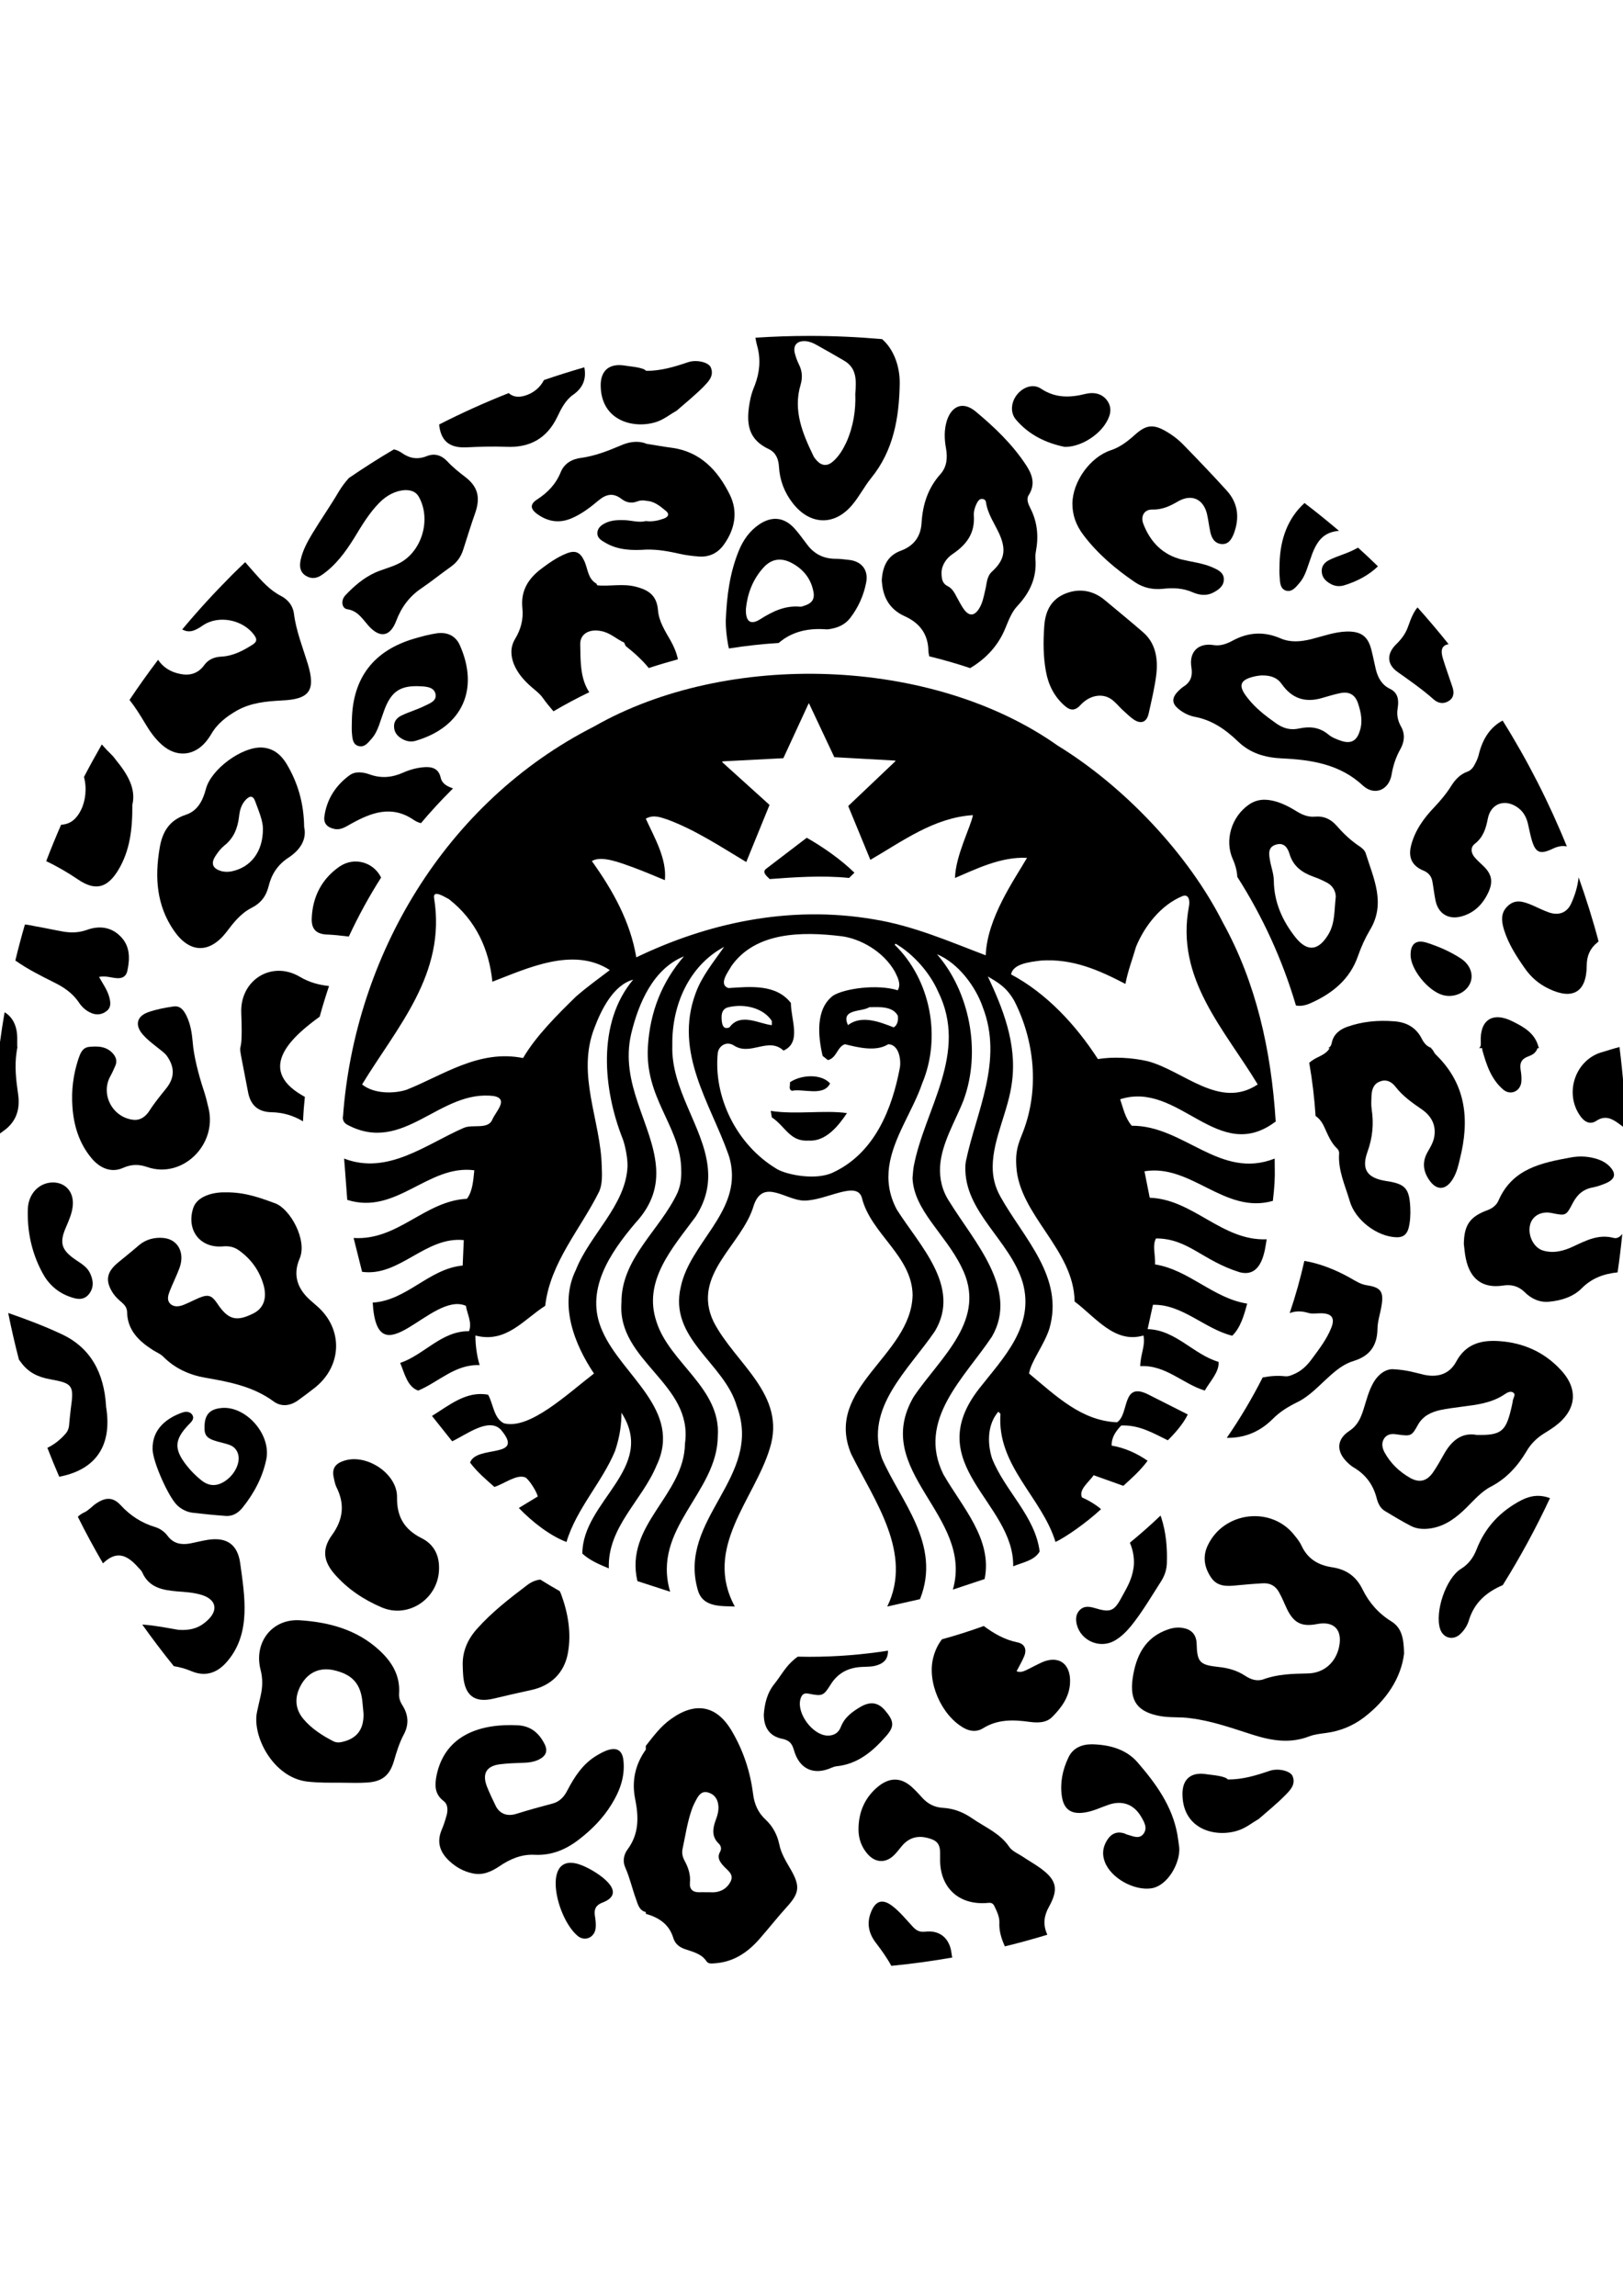
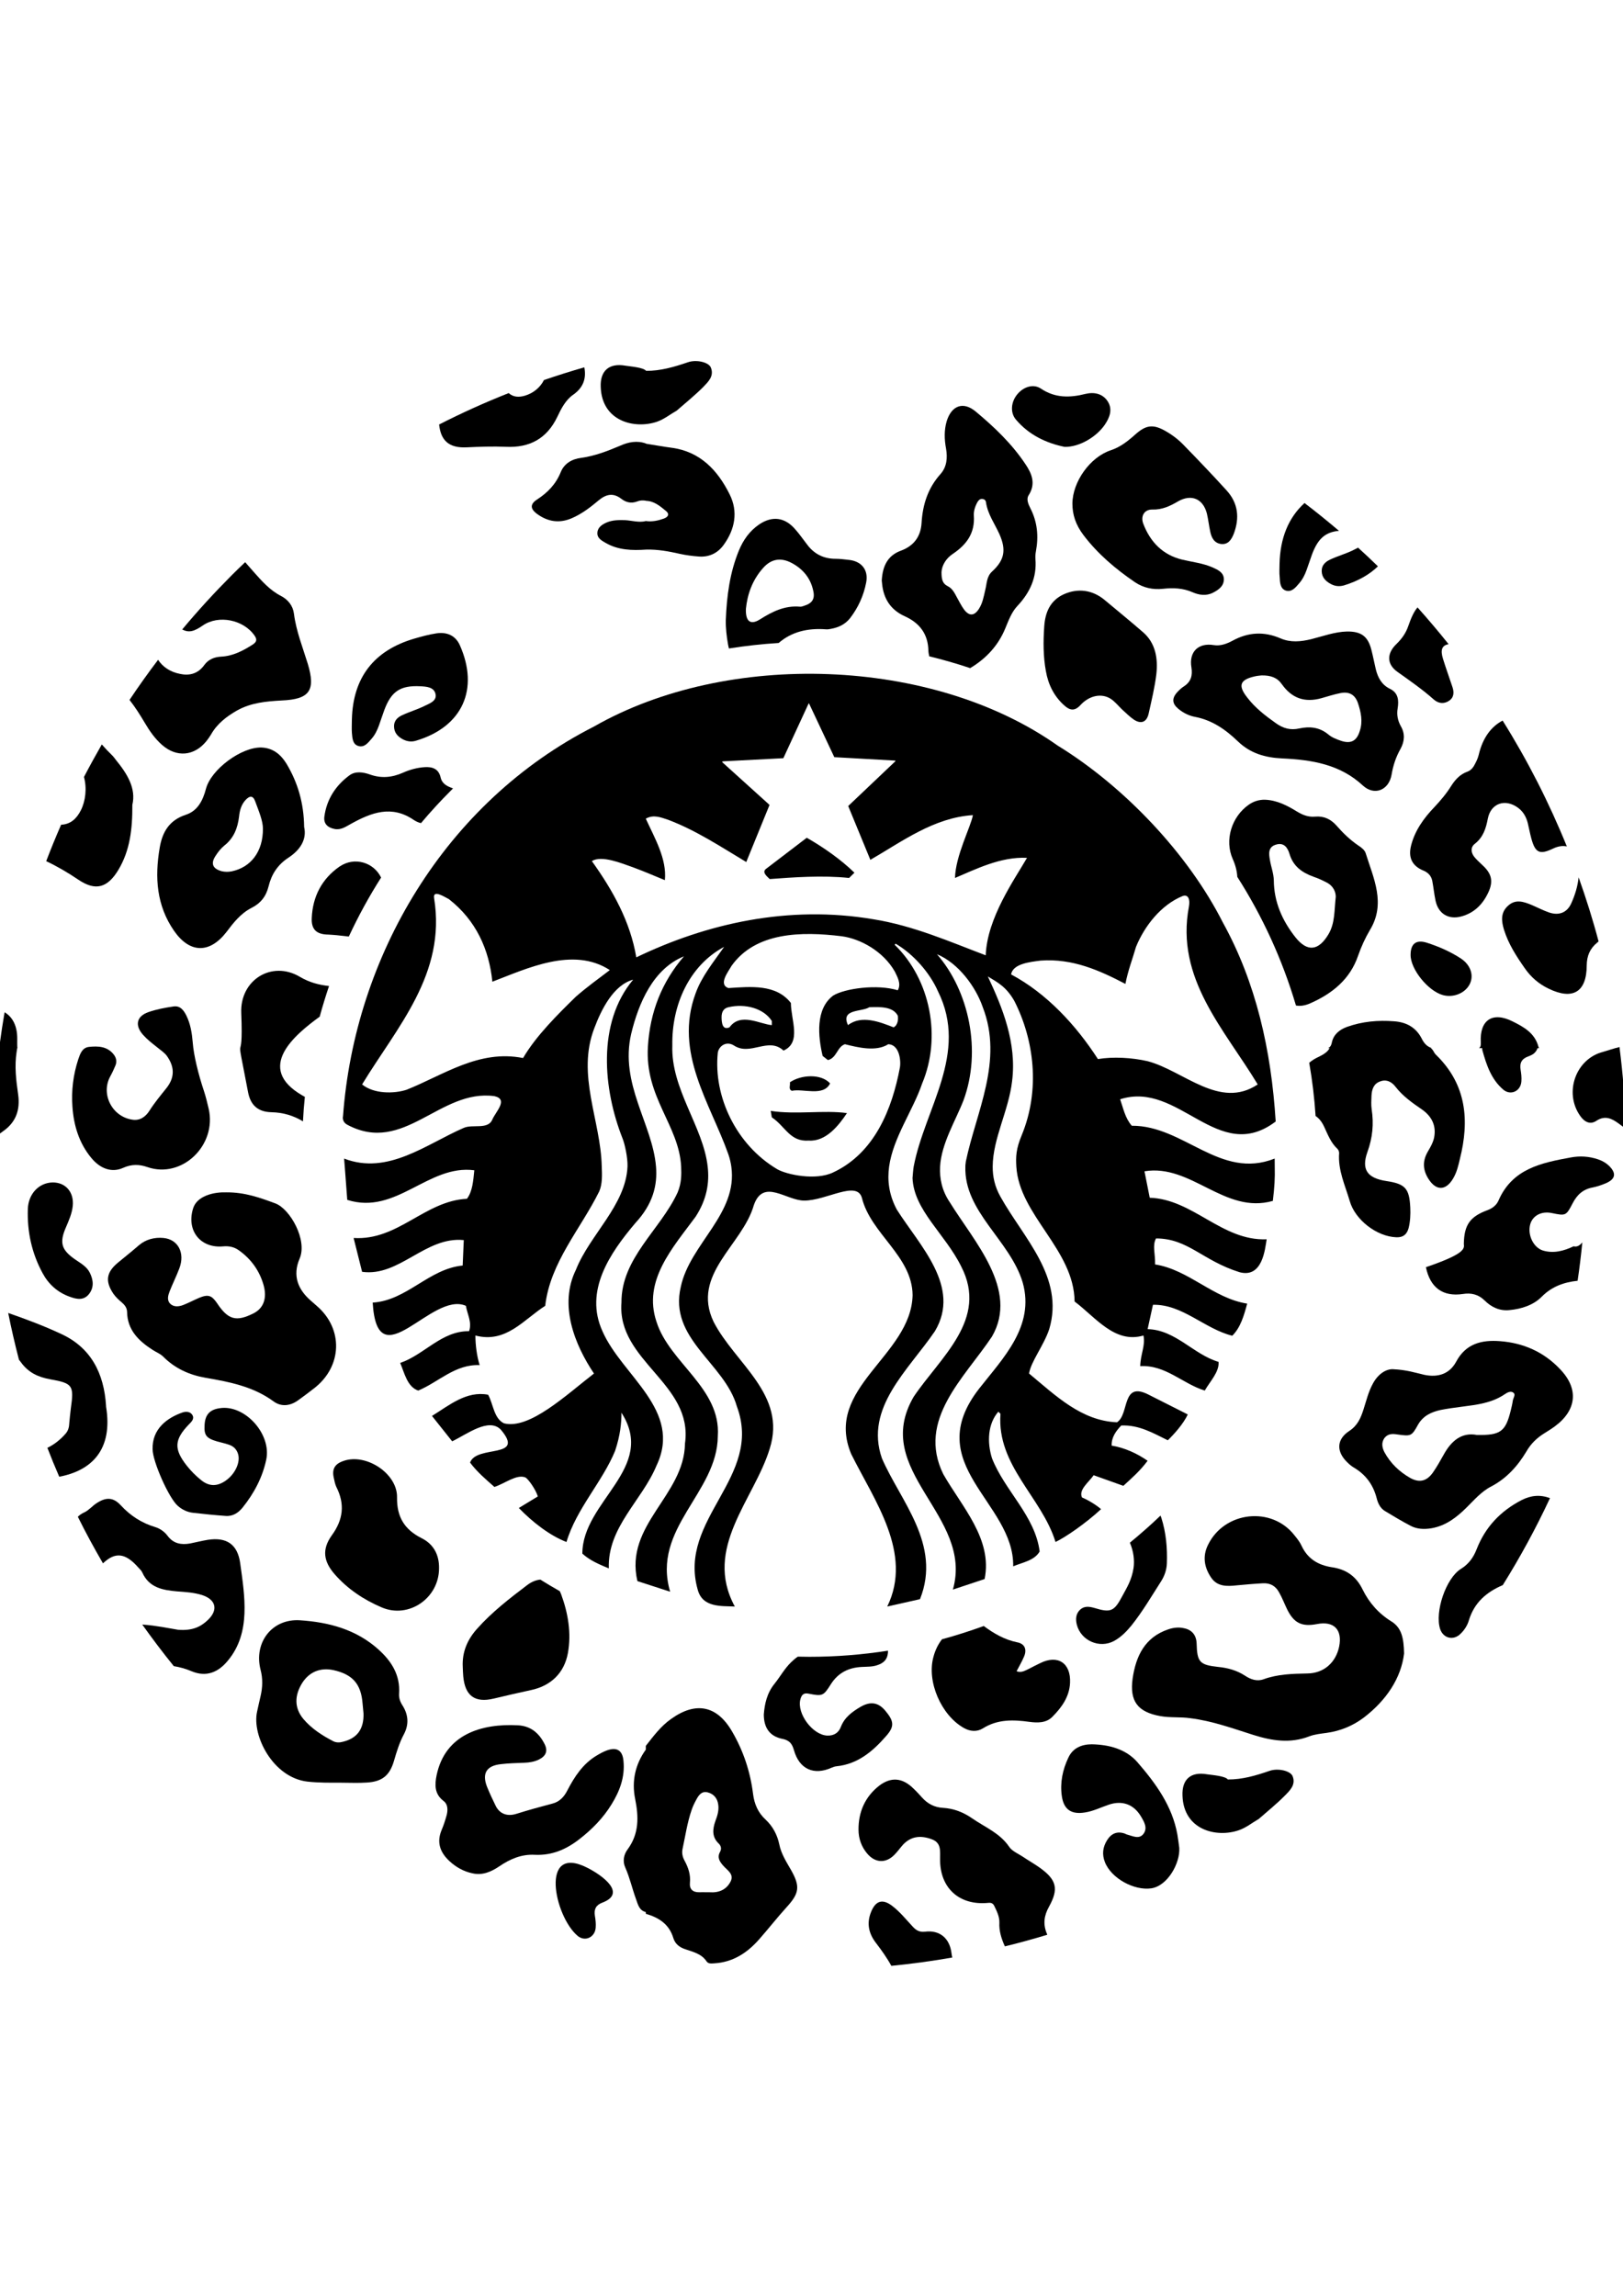
<svg xmlns="http://www.w3.org/2000/svg" version="1.1" id="katman_1" x="0px" y="0px" width="595.28px" height="841.89px" viewBox="0 0 595.28 841.89" style="enable-background:new 0 0 595.28 841.89;" xml:space="preserve">
  <g>
    <path style="fill-rule:evenodd;clip-rule:evenodd;" d="M450.357,652.553c5.328,0.029,10.282-1.439,15.293-3.168   c3.197-1.094,7.661,0.029,8.438,1.93c1.296,3.168-1.008,5.299-2.852,7.172c-2.995,3.023-6.307,5.701-9.532,8.523l-0.087,0.059l0,0   c-2.447,1.41-4.637,3.225-7.314,4.117c-8.122,2.795-20.189-0.057-20.593-12.699c-0.259-6.078,3.11-8.871,9.015-7.834   C444.655,650.939,449.35,651.256,450.357,652.553L450.357,652.553z" />
    <path style="fill-rule:evenodd;clip-rule:evenodd;" d="M215.292,684.867c5.472,2.734,14.861,9.416,5.559,12.873   c-2.304,0.893-3.053,2.447-2.65,4.838c0.23,1.383,0.403,2.822,0.288,4.262c-0.23,3.602-3.945,5.357-6.682,3.025   C203.253,702.549,197.897,676.111,215.292,684.867L215.292,684.867z" />
    <path style="fill-rule:evenodd;clip-rule:evenodd;" d="M65.359,597.66c5.328,0.402,8.294-1.152,10.829-3.543   c3.946-3.715,3.082-7.545-2.131-9.215c-2.966-0.922-6.048-1.096-9.101-1.326c-5.299-0.461-10.282-1.354-12.758-6.912   c-0.317-0.748-1.008-1.324-1.526-1.9c-4.666-5.299-8.41-5.76-12.902-1.469c-3.254-5.588-6.336-11.26-9.216-17.078   c0.605-0.633,1.411-1.182,2.419-1.643c1.613-0.748,2.88-2.332,4.406-3.311c3.398-2.246,6.077-2.305,8.871,0.691   c3.571,3.887,7.718,6.566,12.758,8.063c1.786,0.576,3.341,1.699,4.464,3.197c2.131,2.852,4.982,3.369,8.237,2.793   c2.189-0.432,4.406-1.008,6.595-1.354c6.854-1.035,10.8,1.699,11.779,8.469c1.642,12.037,4.061,25.545-4.464,35.797   c-3.542,4.35-7.949,6.193-13.334,3.947c-2.189-0.922-4.349-1.527-6.538-1.873c-4.032-4.982-7.863-10.051-11.578-15.264   c0.086,0,0.173,0,0.259,0.029C57.353,596.105,62.163,597.141,65.359,597.66L65.359,597.66z" />
    <path style="fill-rule:evenodd;clip-rule:evenodd;" d="M133.327,628.332c-0.115-1.209-0.23-2.447-0.346-3.658   c-0.547-7.143-3.657-10.684-10.742-12.24c-4.752-0.979-8.755,0.635-11.376,4.695c-2.938,4.693-2.88,9.215,0.346,13.162   c3.024,3.6,6.912,6.105,11.03,8.236c1.152,0.576,2.39,0.518,3.6,0.172C130.995,637.434,133.5,634.063,133.327,628.332   L133.327,628.332z M125.033,653.734c-4.061,0-8.179,0.057-12.297-0.404c-12.586-1.469-20.362-16.762-18.461-25.574   c0.432-1.93,0.835-3.83,1.296-5.76c0.749-3.227,0.864-6.365,0-9.678c-2.563-10.021,4.234-18.834,14.486-18.143   c10.57,0.691,20.65,3.369,28.829,10.77c4.752,4.293,7.949,9.361,7.488,16.129c-0.115,1.584,0.403,3.023,1.267,4.35   c2.131,3.369,2.419,6.912,0.519,10.512c-1.67,3.109-2.678,6.422-3.658,9.791c-1.555,5.328-4.291,7.604-9.907,7.949   C131.397,653.906,128.201,653.734,125.033,653.734L125.033,653.734z" />
    <path style="fill-rule:evenodd;clip-rule:evenodd;" d="M17.378,530.93c2.534-1.209,4.752-2.994,6.624-5.125   c0.921-1.01,1.325-2.275,1.382-3.658c0.173-1.873,0.346-3.658,0.576-5.529c1.209-8.582,0.806-9.332-7.604-10.83   c-4.406-0.807-7.978-2.447-10.713-6.277c-0.23-0.316-0.461-0.605-0.691-0.893c-1.469-5.645-2.793-11.377-3.945-17.137   c6.538,2.275,13.018,4.695,19.238,7.604c11.146,5.039,15.897,14.543,16.646,26.381c0,0.115,0,0.23,0,0.287   c2.649,15.955-5.386,23.559-17.165,25.777C20.201,538.043,18.761,534.502,17.378,530.93L17.378,530.93z" />
    <path style="fill-rule:evenodd;clip-rule:evenodd;" d="M19.366,433.615c4.752,0,7.833,3.6,7.315,8.641   c-0.288,2.764-1.411,5.27-2.505,7.832c-2.448,5.617-1.67,8.266,3.37,11.752c2.016,1.41,4.233,2.563,5.386,4.867   c1.325,2.678,1.613,5.414-0.288,7.832c-1.958,2.449-4.522,1.93-7.085,0.98c-4.406-1.557-7.747-4.58-9.907-8.582   c-4.003-7.346-5.731-15.293-5.443-23.646C10.438,437.676,14.383,433.672,19.366,433.615L19.366,433.615z" />
    <path style="fill-rule:evenodd;clip-rule:evenodd;" d="M169.73,611.283c-0.288-5.502,1.728-10.08,5.271-14.027   c5.443-6.105,11.894-11.088,18.316-15.955c1.613-1.238,3.283-1.9,4.868-2.045c2.333,1.469,4.723,2.881,7.113,4.234   c0.202,0.402,0.403,0.807,0.547,1.238c2.505,6.826,3.773,14.141,2.448,21.457c-1.325,7.314-6.221,12.008-13.449,13.564   c-4.58,0.979-9.159,2.045-13.738,3.139c-6.97,1.67-10.57-1.037-11.203-8.236C169.788,613.557,169.788,612.377,169.73,611.283   L169.73,611.283z" />
    <path style="fill-rule:evenodd;clip-rule:evenodd;" d="M161.033,575.139c-0.029,10.943-11.117,18.547-21.024,14.313   c-6.566-2.793-12.47-6.709-17.222-12.125c-4.176-4.752-4.752-9.158-1.124-14.256c4.234-5.789,4.896-11.49,1.699-17.797   c-0.46-0.98-0.691-2.16-0.921-3.256c-0.778-3.311,0.346-5.213,3.629-6.307c8.294-2.852,19.728,4.695,19.555,13.393   c-0.115,7.17,2.736,11.807,8.985,14.947C159.074,566.268,161.119,570.213,161.033,575.139L161.033,575.139z" />
    <path style="fill-rule:evenodd;clip-rule:evenodd;" d="M82.927,437.244c6.97-0.059,12.528,2.016,18.086,4.061   c5.443,2.074,11.779,13.449,8.899,20.189c-2.736,6.336-0.633,11.52,4.407,15.752c0.633,0.549,1.238,1.066,1.872,1.643   c9.821,8.438,9.36,22.234-0.979,30.211c-1.901,1.469-3.859,2.967-5.875,4.406c-2.88,2.074-6.134,2.477-8.957,0.432   c-7.517-5.529-16.214-7.17-24.998-8.697c-5.991-1.037-11.29-3.455-15.61-7.834c-1.037-0.979-2.477-1.555-3.658-2.303   c-5.184-3.313-9.417-7.316-9.504-14.055c-0.058-1.498-0.893-2.535-1.958-3.457c-1.123-0.92-2.16-1.9-3.053-3.139   c-3.082-4.578-2.649-7.861,1.67-11.434c2.563-2.102,5.184-4.205,7.747-6.422c2.477-2.104,5.674-2.938,8.957-2.621   c5.357,0.518,7.949,5.5,5.817,11.117c-1.065,2.879-2.477,5.645-3.6,8.525c-0.547,1.439-1.037,3.139,0.201,4.434   c1.296,1.297,3.053,1.123,4.637,0.576c2.016-0.777,3.974-1.814,5.961-2.678c3.37-1.383,4.637-0.979,6.653,1.986   c4.003,6.049,6.999,6.855,13.277,3.717c3.715-1.844,5.155-5.559,3.715-10.541c-1.498-5.156-4.493-9.332-8.871-12.5   c-1.728-1.295-3.658-1.756-5.904-1.555c-8.237,0.777-13.45-5.617-11.117-13.652c0.663-2.447,2.477-3.945,4.781-4.924   C78.146,437.389,80.969,437.186,82.927,437.244L82.927,437.244z" />
    <path style="fill-rule:evenodd;clip-rule:evenodd;" d="M415.769,574.938c0.375-2.736,0.029-5.992-1.354-9.217   c3.859-3.168,7.632-6.48,11.232-9.936c0.115,0.258,0.201,0.547,0.316,0.834c1.729,5.416,2.218,11.061,2.017,16.676   c-0.087,2.361-0.836,4.521-2.017,6.422c-3.542,5.529-6.854,11.203-10.943,16.33c-1.844,2.246-3.831,4.291-6.395,5.703   c-5.327,2.879-12.153-0.059-13.68-5.99c-0.489-1.988-0.374-3.918,1.152-5.416c1.526-1.469,3.369-1.238,5.213-0.719   c6.134,1.871,7.344,1.324,10.396-4.465C413.264,582.252,415.078,579.486,415.769,574.938L415.769,574.938z" />
    <path style="fill-rule:evenodd;clip-rule:evenodd;" d="M55.97,531.477c-0.23-7.574,5.443-11.576,10.944-13.506   c1.354-0.461,2.909-0.346,3.658,0.949c0.806,1.383-0.346,2.477-1.268,3.398c-5.385,5.588-5.616,9.043-0.806,15.15   c1.498,1.9,3.226,3.656,5.155,5.211c2.938,2.449,5.904,2.506,9.043,0.346c3.542-2.418,5.616-6.883,4.579-9.965   c-0.576-1.756-1.786-2.793-3.427-3.311c-1.325-0.461-2.765-0.75-4.176-1.152c-4.003-1.152-4.867-2.275-4.637-5.99   c0.173-3.773,1.872-5.674,5.5-6.193c9.188-1.496,19.152,9.447,17.107,18.895c-1.382,6.508-4.464,12.297-8.64,17.51   c-1.613,1.986-3.629,3.313-6.307,3.082c-4.003-0.289-8.006-0.691-11.952-1.152c-2.073-0.23-3.945-1.152-5.5-2.506   C61.932,549.42,55.97,535.885,55.97,531.477L55.97,531.477z" />
    <path style="fill-rule:evenodd;clip-rule:evenodd;" d="M432.53,677.637c0.346,5.559-4.233,13.91-10.253,14.832   c-6.278,0.922-14.745-3.656-17.049-9.676c-1.066-2.793-0.778-5.387,0.806-7.949c1.556-2.506,3.716-3.428,6.538-2.447   c0.288,0.115,0.576,0.316,0.893,0.373c2.016,0.52,4.349,1.844,5.962-0.316c1.555-2.131,0.23-4.348-0.922-6.307   c-2.679-4.521-6.912-6.02-11.837-4.35c-2.909,0.98-5.674,2.391-8.755,2.852c-4.982,0.807-7.776-1.064-8.468-6.047   c-0.69-4.867,0.288-9.621,2.391-14.027c1.613-3.541,4.867-4.924,8.582-4.924c6.365,0.115,12.5,1.729,16.733,6.537   c6.739,7.775,12.815,16.07,14.688,26.582C432.127,674.383,432.3,675.996,432.53,677.637L432.53,677.637z" />
    <path style="fill-rule:evenodd;clip-rule:evenodd;" d="M280.149,628.734c0.288-3.887,1.152-7.891,3.975-11.346   c2.045-2.564,3.658-5.531,5.99-7.777c0.778-0.777,1.613-1.498,2.506-2.102c1.411,0.029,2.822,0.057,4.263,0.057   c9.792,0,19.411-0.777,28.8-2.246c0.028,0.316,0,0.635-0.029,0.922c-0.23,2.391-1.67,3.658-3.772,4.35   c-1.843,0.691-3.83,0.576-5.789,0.691c-4.81,0.229-8.64,2.102-11.318,6.277c-2.765,4.406-3.11,4.521-8.236,3.514   c-1.901-0.402-2.592,0.605-2.996,2.16c-1.296,5.213,4.522,12.988,9.85,13.219c2.447,0.115,4.233-1.037,5.04-3.254   c1.382-3.514,4.176-5.502,7.199-7.287c3.658-2.102,6.48-1.641,9.044,1.383c3.312,3.945,3.427,5.846,0.288,9.389   c-4.867,5.559-10.368,10.254-18.202,11.031c-0.576,0.057-1.238,0.287-1.757,0.518c-6.479,2.908-11.808,0.576-13.795-6.393   c-0.691-2.42-1.613-3.629-4.234-4.178C282.338,636.742,280.149,633.602,280.149,628.734L280.149,628.734z" />
    <path style="fill-rule:evenodd;clip-rule:evenodd;" d="M372.856,612.867c1.872,0.689,3.197-0.318,4.522-0.895   c1.382-0.689,2.735-1.439,4.118-2.072c6.509-3.256,11.318,0,10.973,7.199c-0.23,5.156-3.082,9.043-6.509,12.5   c-2.246,2.275-5.443,2.217-8.468,1.814c-5.846-0.807-11.605-0.98-16.934,2.361c-2.132,1.354-4.694,1.238-7.057-0.115   c-8.236-4.637-13.651-16.936-11.146-26.035c0.663-2.506,1.729-4.666,3.14-6.48c5.184-1.41,10.311-3.053,15.321-4.867   c3.687,2.736,7.604,5.012,12.211,5.961c2.909,0.52,3.716,2.736,2.506,5.387C374.758,609.439,373.778,611.053,372.856,612.867   L372.856,612.867z" />
-     <path style="fill-rule:evenodd;clip-rule:evenodd;" d="M536.901,456.166c0.115-6.971,2.218-10.023,8.756-12.414   c1.813-0.691,3.312-1.9,4.003-3.6c5.098-11.605,15.725-13.736,26.438-15.695c3.369-0.635,6.739-0.432,10.051,0.691   c1.556,0.518,2.938,1.324,4.177,2.533c2.534,2.621,2.188,4.637-1.182,6.164c-1.612,0.691-3.283,1.268-4.982,1.613   c-3.542,0.633-5.73,2.678-7.344,5.787c-2.391,4.639-2.563,4.639-7.604,3.602c-3.83-0.807-7.027,0.893-7.948,4.061   c-1.095,3.83,1.095,8.525,4.579,9.648c3.945,1.209,7.776,0.172,11.318-1.527c4.694-2.189,9.216-4.521,14.659-3.082   c1.325,0.375,2.391-0.432,3.196-1.439c-0.46,4.723-1.036,9.418-1.728,14.084c-4.953,0.518-9.418,2.045-13.248,5.932   c-2.995,2.996-7.344,4.406-11.692,4.811c-3.601,0.402-6.682-1.037-9.188-3.543c-2.246-2.189-4.867-2.852-7.92-2.361   c-7.373,1.094-12.01-2.275-13.594-9.82C537.247,459.822,537.132,457.951,536.901,456.166L536.901,456.166z" />
-     <path style="fill-rule:evenodd;clip-rule:evenodd;" d="M475.154,503.656c-1.209,0.547-2.448,1.182-3.802,1.037   c-2.822-0.316-5.558-0.086-8.236,0.432c-3.888,7.689-8.295,15.092-13.162,22.148c6.048,0.086,11.779-1.844,16.964-7.027   c2.534-2.564,5.529-4.379,8.783-5.99c4.666-2.248,8.15-6.221,11.952-9.592c2.708-2.447,5.473-4.607,9.015-5.645   c5.76-1.814,8.438-5.586,8.554-11.605c0.028-2.967,1.095-5.875,1.526-8.813c0.807-4.955-0.374-6.51-5.299-7.258   c-2.333-0.346-4.119-1.498-6.106-2.65c-5.673-3.197-11.491-5.414-16.934-6.307c-1.469,6.508-3.255,12.902-5.386,19.152   c1.9-0.75,4.147-0.895,6.797-0.088c1.469,0.49,3.196,0.088,4.896,0.145c3.802,0.086,5.012,1.785,3.543,5.385   c-1.613,4.033-4.234,7.488-6.797,10.945C479.791,500.287,477.833,502.389,475.154,503.656L475.154,503.656z" />
+     <path style="fill-rule:evenodd;clip-rule:evenodd;" d="M536.901,456.166c0.115-6.971,2.218-10.023,8.756-12.414   c1.813-0.691,3.312-1.9,4.003-3.6c5.098-11.605,15.725-13.736,26.438-15.695c3.369-0.635,6.739-0.432,10.051,0.691   c1.556,0.518,2.938,1.324,4.177,2.533c2.534,2.621,2.188,4.637-1.182,6.164c-1.612,0.691-3.283,1.268-4.982,1.613   c-3.542,0.633-5.73,2.678-7.344,5.787c-2.391,4.639-2.563,4.639-7.604,3.602c-3.83-0.807-7.027,0.893-7.948,4.061   c-1.095,3.83,1.095,8.525,4.579,9.648c3.945,1.209,7.776,0.172,11.318-1.527c1.325,0.375,2.391-0.432,3.196-1.439c-0.46,4.723-1.036,9.418-1.728,14.084c-4.953,0.518-9.418,2.045-13.248,5.932   c-2.995,2.996-7.344,4.406-11.692,4.811c-3.601,0.402-6.682-1.037-9.188-3.543c-2.246-2.189-4.867-2.852-7.92-2.361   c-7.373,1.094-12.01-2.275-13.594-9.82C537.247,459.822,537.132,457.951,536.901,456.166L536.901,456.166z" />
    <path style="fill-rule:evenodd;clip-rule:evenodd;" d="M551.187,581.273c-5.99,2.563-10.426,6.393-12.413,12.844   c-0.519,1.844-1.612,3.6-3.053,4.982c-2.592,2.621-6.364,1.729-7.517-1.729c-2.017-6.277,2.103-18.576,7.604-22.031   c2.908-1.785,4.637-4.234,5.817-7.287c3.168-8.092,8.727-13.939,16.444-17.941c3.428-1.758,6.797-2.074,10.397-0.75l0.028,0.029   C563.369,560.393,557.58,571.02,551.187,581.273L551.187,581.273z" />
    <path style="fill-rule:evenodd;clip-rule:evenodd;" d="M541.653,526.207c8.698,0.172,10.57-1.209,12.471-9.043   c0.288-1.152,0.576-2.361,0.749-3.6c0.173-0.922,1.123-2.189,0.23-2.822c-0.979-0.836-2.361-0.059-3.341,0.633   c-4.694,3.139-10.109,3.773-15.495,4.465c-2.62,0.346-5.27,0.689-7.891,1.209c-3.37,0.748-6.365,2.102-8.237,5.328   c-2.361,4.291-2.592,4.348-7.574,3.658c-1.814-0.289-3.484-0.346-4.78,1.295c-1.21,1.729-0.864,3.514,0,5.213   c2.217,4.061,5.472,7.172,9.475,9.447c3.341,1.842,6.02,1.209,8.295-1.988c1.439-2.074,2.707-4.32,3.945-6.537   C532.322,528.309,536.152,525.17,541.653,526.207L541.653,526.207z M510.924,502.102c5.04,0.23,8.295,1.324,11.549,2.074   c5.098,1.035,9.216-0.404,11.606-4.811c3.571-6.711,9.446-8.064,16.1-7.545c8.524,0.633,16.07,3.945,22.032,10.281   c6.911,7.172,6.105,15.004-1.901,20.938c-1.325,0.979-2.736,1.844-4.118,2.707c-2.679,1.699-4.81,3.83-6.365,6.566   c-3.196,5.328-7.258,9.85-12.931,12.816c-3.601,1.844-6.221,4.982-9.072,7.775c-3.629,3.572-7.517,6.596-12.759,7.518   c-2.707,0.461-5.385,0.346-7.747-0.922c-3.196-1.67-6.278-3.543-9.359-5.387c-1.729-1.035-2.593-2.908-3.053-4.809   c-1.297-4.926-4.062-8.641-8.468-11.203c-0.749-0.461-1.526-1.094-2.16-1.729c-4.176-3.945-4.176-8.467,0.576-11.605   c3.082-2.016,4.233-4.752,5.242-7.893c1.036-3.195,1.785-6.479,3.455-9.504C505.48,503.771,508.447,501.986,510.924,502.102   L510.924,502.102z" />
    <path style="fill-rule:evenodd;clip-rule:evenodd;" d="M344.806,681.699c-0.058-2.852,0.576-5.934-3.14-7.258   c-4.291-1.557-7.66-0.922-10.454,2.016c-1.095,1.238-2.016,2.563-3.168,3.715c-3.139,3.197-7.027,3.023-9.936-0.402   c-2.132-2.479-3.226-5.559-3.226-8.756c-0.058-6.48,2.361-12.068,7.517-16.129c4.349-3.34,8.524-2.994,12.47,0.836   c1.182,1.094,2.275,2.305,3.37,3.514c2.045,2.275,4.579,3.543,7.546,3.715c4.061,0.23,7.603,1.643,10.828,3.889   c4.694,3.254,10.167,5.385,13.565,10.453c1.065,1.557,3.196,2.42,4.953,3.572c2.074,1.41,4.349,2.678,6.423,4.176   c5.99,4.35,6.797,7.66,3.196,14.17c-1.814,3.225-2.275,6.422-0.749,9.965l0.115,0.316c-5.126,1.555-10.31,2.996-15.552,4.262   c-1.238-2.734-2.188-5.615-2.016-8.754c0.058-2.131-0.95-4.176-1.872-6.078c-0.461-0.893-1.037-1.238-2.188-1.123   C351.804,698.863,344.662,692.297,344.806,681.699L344.806,681.699z M326.921,720.895c-1.584-2.908-3.514-5.615-5.559-8.293   c-2.736-3.486-3.6-7.316-1.843-11.549c1.67-4.063,4.176-4.811,7.66-2.189c2.88,2.189,5.155,5.039,7.575,7.631   c1.238,1.355,2.447,2.104,4.521,1.873c5.386-0.691,9.043,2.42,9.705,7.834c0.058,0.576,0.173,1.123,0.288,1.641   C341.896,719.139,334.467,720.146,326.921,720.895L326.921,720.895z" />
    <path style="fill-rule:evenodd;clip-rule:evenodd;" d="M514.984,606.357c-1.094,9.043-6.479,17.107-14.659,23.414   c-4.061,3.082-8.697,5.012-13.795,5.703c-2.16,0.287-4.378,0.518-6.336,1.268c-6.912,2.678-13.622,1.641-20.477-0.52   c-7.574-2.391-15.12-5.154-23.127-6.135c-3.657-0.547-7.372-0.115-11.03-0.777c-8.294-1.498-11.289-5.443-10.138-13.795   c1.21-8.236,4.465-15.119,13.104-18.029c1.9-0.633,3.83-0.863,5.731-0.402c2.966,0.576,4.521,2.592,4.637,5.559   c0.173,6.912,1.123,7.891,7.948,8.641c3.543,0.344,6.854,1.266,9.879,3.254c2.016,1.324,4.291,2.131,6.71,1.268   c5.213-1.902,10.569-2.018,16.07-2.133c6.02-0.057,10.426-3.945,11.664-9.82c1.268-6.25-1.93-9.504-8.121-8.295   c-5.588,1.066-8.468-0.346-10.973-5.443c-0.979-2.016-1.786-4.176-2.909-6.133c-1.268-2.391-3.283-3.543-6.02-3.371   c-3.196,0.174-6.364,0.461-9.504,0.75c-3.6,0.402-7.2,0.518-9.446-2.881c-2.506-3.715-3.196-7.775-1.123-11.951   c5.99-12.355,23.386-14.285,31.737-3.484c0.979,1.209,1.959,2.418,2.592,3.83c2.218,4.752,6.049,7.055,11.031,7.834   c5.27,0.748,8.985,3.283,11.376,8.236c2.361,4.809,5.903,8.813,10.598,11.693C514.121,596.969,514.869,600.799,514.984,606.357   L514.984,606.357z" />
    <path style="fill-rule:evenodd;clip-rule:evenodd;" d="M189.891,632.68c4.752,0.23,7.776,2.824,9.792,6.77   c1.382,2.621,0.576,4.521-2.074,5.816c-1.699,0.807-3.485,1.096-5.357,1.152c-2.88,0.115-5.731,0.174-8.583,0.52   c-5.27,0.574-6.94,3.426-5.04,8.293c0.979,2.391,2.045,4.695,3.197,7.027c1.382,2.766,4.061,4.004,7.603,2.881   c4.406-1.383,8.813-2.592,13.277-3.773c2.477-0.633,4.176-2.42,5.328-4.693c2.679-5.156,5.789-9.965,10.973-12.99   c1.152-0.691,2.304-1.324,3.571-1.785c3.657-1.324,5.76-0.057,6.105,3.889c0.576,5.846-1.382,11.059-4.406,15.926   c-3.082,5.012-7.085,9.072-11.664,12.643c-4.81,3.773-10.08,6.105-16.416,5.818c-4.925-0.287-9.159,1.555-13.162,4.291   c-2.938,1.959-6.134,3.369-9.85,2.477l0,0c-3.254-0.691-6.02-2.303-8.41-4.521c-3.37-3.168-4.694-6.826-2.793-11.348   c0.777-1.814,1.354-3.656,1.872-5.529c0.46-1.9,0.403-3.945-1.152-5.098c-3.427-2.592-3.254-6.02-2.563-9.445   C163.279,635.963,176.643,631.99,189.891,632.68L189.891,632.68z" />
    <path style="fill-rule:evenodd;clip-rule:evenodd;" d="M259.039,693.91L259.039,693.91c0.403,0,0.807,0,1.21,0   c3.37,0.258,6.192-0.922,7.718-3.947c1.382-2.764-1.296-4.146-2.736-5.846c-1.325-1.498-2.247-2.994-1.152-4.982   c0.691-1.209,0.346-2.275-0.46-3.082c-2.563-2.418-2.275-5.27-1.239-8.236c0.72-1.9,1.354-3.889,1.066-5.961   c-0.288-2.391-1.642-4.004-3.888-4.58c-2.275-0.576-3.37,1.152-4.233,2.795c-0.634,1.15-1.21,2.361-1.642,3.629   c-1.613,4.637-2.304,9.531-3.341,14.342c-0.346,1.555,0.058,3.082,0.806,4.406c1.325,2.477,2.189,5.039,1.901,7.949   c-0.23,2.418,1.065,3.57,3.485,3.514C257.34,693.852,258.204,693.91,259.039,693.91L259.039,693.91z M236.863,640.227   c2.793-3.543,5.472-7.201,9.245-9.85c9.043-6.51,16.877-5.012,22.436,4.637c4.118,7.057,6.653,14.717,7.661,22.838   c0.461,3.715,1.843,6.912,4.637,9.447c2.592,2.447,4.233,5.5,4.982,9.043c0.691,3.484,2.621,6.451,4.349,9.475   c3.37,5.961,2.967,8.467-1.555,13.449c-3.542,3.889-6.739,8.008-10.224,11.953c-4.349,4.924-9.562,8.352-16.416,8.754   c-1.037,0.059-2.189,0.23-2.823-0.719c-1.872-2.822-4.954-3.457-7.833-4.465c-2.103-0.691-3.715-1.959-4.349-4.061   c-1.526-5.098-5.271-7.518-10.109-8.928v-0.633c-2.419-0.576-2.88-2.766-3.571-4.695c-1.411-3.83-2.275-7.834-3.945-11.605   c-1.066-2.305-0.576-4.811,0.864-6.711c4.233-5.76,4.061-11.895,2.736-18.52c-1.296-6.422,0-12.584,3.917-18.027V640.227z" />
    <path style="fill-rule:evenodd;clip-rule:evenodd;" d="M117.257,372.818c-8.842,6.451-24.048,18.749-6.278,28.944   c0.288,0.173,0.576,0.317,0.835,0.461c-0.316,2.995-0.547,5.99-0.691,8.985c-3.485-2.103-7.258-3.254-11.549-3.341   c-4.954-0.115-7.661-2.563-8.583-7.315c-5.242-27.188-1.584-6.365-2.505-29.059l0,0c-0.519-12.125,11.203-19.412,21.513-13.277   c3.485,2.073,7.027,2.966,10.685,3.37C119.446,365.272,118.293,369.017,117.257,372.818L117.257,372.818z" />
    <path style="fill-rule:evenodd;clip-rule:evenodd;" d="M52.486,379.5c-3.14-3.484-2.391-6.854,1.958-8.352   c2.967-1.037,6.077-1.613,9.216-2.074c2.448-0.346,3.715,1.382,4.694,3.341c1.526,3.082,2.045,6.451,2.333,9.821   c0.346,4.752,2.074,11.75,4.119,17.856c0.691,2.074,1.209,4.291,1.728,6.48c3.082,13.421-9.792,25.805-22.493,21.399   c-2.967-1.037-5.789-1.096-8.871,0.287c-4.118,1.873-8.41,0.375-11.722-3.686c-4.464-5.415-6.422-11.895-6.883-18.75   c-0.432-5.846,0.288-11.692,2.131-17.337c0.691-1.958,1.382-4.291,3.946-4.579c3.312-0.346,6.624-0.23,8.985,2.678   c0.979,1.21,1.325,2.592,0.749,4.061c-0.576,1.382-1.21,2.765-1.958,4.118c-3.485,6.422,0.634,14.659,8.006,15.812   c2.88,0.518,4.982-1.037,6.422-3.312c1.872-2.938,4.061-5.559,6.221-8.266c3.11-3.946,2.995-7.834,0.058-11.895   C59.83,385.346,55.308,382.697,52.486,379.5L52.486,379.5z" />
    <path style="fill-rule:evenodd;clip-rule:evenodd;" d="M1.683,371.206c2.995,1.757,4.694,5.126,4.637,9.792   c-0.058,6.336,0.346,0.72-0.23,4.781c-0.807,5.27-0.173,10.425,0.576,15.638c0.749,5.559-0.749,10.051-5.501,13.392   c-1.325,0.921-2.563,2.016-3.859,2.995C-2.436,401.935-0.938,386.383,1.683,371.206L1.683,371.206z" />
    <path style="fill-rule:evenodd;clip-rule:evenodd;" d="M66.079,247.135c3.139,0.662,6.422,0.144,8.871-3.283   c1.469-2.016,3.6-2.909,6.105-3.053c4.349-0.202,8.035-2.131,11.635-4.435c1.411-0.921,1.699-1.814,0.691-3.254   c-4.032-5.875-13.19-7.718-18.951-3.773c-3.226,2.247-5.155,2.765-7.603,1.498c5.76-6.912,11.837-13.536,18.173-19.9   c1.642-1.613,3.254-3.226,4.925-4.781c1.037,1.152,2.044,2.304,3.053,3.484c2.995,3.37,5.933,6.768,10.08,8.899   c2.563,1.325,4.377,3.571,4.752,6.48c0.806,6.365,3.197,12.297,5.069,18.375c2.966,9.821,0.72,13.046-9.59,13.479   c-5.674,0.316-11.204,0.806-16.33,3.657c-3.917,2.247-7.344,4.867-9.59,8.871c-0.46,0.777-1.037,1.555-1.584,2.275   c-4.464,5.616-11.03,6.221-16.416,1.44c-2.563-2.275-4.493-5.04-6.221-7.978c-1.757-2.938-3.542-5.818-5.645-8.467   c3.341-5.011,6.854-9.936,10.483-14.717C59.628,244.485,62.335,246.415,66.079,247.135L66.079,247.135z" />
    <path style="fill-rule:evenodd;clip-rule:evenodd;" d="M96.435,303.871c0-2.823-1.469-6.307-2.794-9.907   c-0.806-2.304-2.016-2.247-3.542-0.634c-1.613,1.728-2.189,3.888-2.419,6.134c-0.519,4.234-1.93,7.892-5.415,10.627   c-1.267,1.037-2.304,2.362-3.168,3.715c-1.93,2.88-1.094,4.752,2.189,5.673c1.238,0.288,2.448,0.288,3.658,0.058   C91.97,318.098,96.492,312.338,96.435,303.871L96.435,303.871z M111.554,303.237c1.066,4.694-1.555,8.525-5.731,11.261   c-4.003,2.621-6.25,6.134-7.315,10.541c-0.921,3.715-2.938,6.221-6.25,7.891c-4.003,2.045-6.624,5.443-9.216,8.871   c-6.163,7.949-13.45,7.833-19.209-0.461c-6.422-9.274-7.114-19.584-5.271-30.384c0.979-5.904,3.542-10.195,9.619-12.182   c4.406-1.44,6.278-5.386,7.373-9.562c1.901-7.085,12.989-15.322,20.362-15.091c4.176,0.173,7.056,2.506,9.158,5.933   C109.193,286.937,111.439,294.424,111.554,303.237L111.554,303.237z" />
-     <path style="fill-rule:evenodd;clip-rule:evenodd;" d="M36.329,358.246c1.412,2.563,3.082,4.81,3.773,7.488   c0.461,1.786,0.691,3.6-0.806,4.867c-1.613,1.382-3.658,1.786-5.731,0.921c-2.103-0.864-3.658-2.361-4.81-4.176   c-2.275-3.226-5.357-5.328-8.755-6.999c-4.925-2.477-9.878-4.925-14.371-8.122c1.066-4.435,2.247-8.841,3.514-13.219   c1.325,0.144,2.621,0.432,3.946,0.691c3.37,0.576,6.682,1.325,9.965,1.901c2.966,0.519,5.817,0.461,8.755-0.576   c4.406-1.613,8.813-1.209,12.298,2.275c3.6,3.514,3.6,8.035,2.621,12.643c-0.403,2.016-1.699,2.88-3.773,2.765   C40.851,358.591,38.777,357.727,36.329,358.246L36.329,358.246z" />
    <path style="fill-rule:evenodd;clip-rule:evenodd;" d="M154.409,301.855c-0.921-0.202-1.872-0.662-2.621-1.152   c-8.122-5.587-15.581-2.736-23.011,1.382c-1.901,1.037-3.658,2.333-5.961,1.93c-2.621-0.49-4.234-1.93-3.831-4.666   c0.864-6.25,4.118-11.289,9.158-15.004c2.189-1.642,5.04-1.209,7.488-0.346c4.176,1.498,8.122,1.152,12.153-0.634   c2.506-1.123,5.242-1.872,8.006-2.044c2.852-0.173,5.098,0.633,5.818,3.772c0.576,2.477,2.534,3.283,4.55,4.032   c-0.259,0.259-0.547,0.547-0.835,0.835C161.522,293.762,157.865,297.737,154.409,301.855L154.409,301.855z" />
    <path style="fill-rule:evenodd;clip-rule:evenodd;" d="M129.065,263.781c0.403-15.321,8.064-25.229,22.838-29.578   c2.678-0.777,5.386-1.526,8.064-1.93c3.945-0.633,7.143,0.807,8.698,4.349c7.142,16.07,0.979,29.866-15.956,34.963   c-1.728,0.576-3.427,0.345-5.04-0.519c-1.786-0.979-3.082-2.362-3.139-4.579c-0.115-2.131,1.296-3.485,3.024-4.234   c2.679-1.267,5.559-2.074,8.237-3.427c1.786-0.864,4.522-1.786,3.946-4.349c-0.576-2.534-3.312-2.707-5.645-2.822   c-7.229-0.346-10.541,1.843-13.104,8.64c-0.691,1.901-1.325,3.831-2.016,5.789c-0.634,1.728-1.44,3.427-2.679,4.81   c-1.267,1.469-2.649,3.312-4.81,2.678c-2.188-0.576-2.246-2.966-2.419-4.867C128.95,267.064,129.065,265.394,129.065,263.781   L129.065,263.781z" />
    <path style="fill-rule:evenodd;clip-rule:evenodd;" d="M127.941,343.442l-4.377-0.49c-1.037-0.115-2.016-0.144-3.082-0.23   c-4.349-0.029-6.365-1.843-6.134-6.134c0.346-7.833,3.715-14.314,10.138-18.778c5.529-3.801,12.614-1.555,15.292,4.003   C135.372,328.726,131.426,335.954,127.941,343.442L127.941,343.442z" />
-     <path style="fill-rule:evenodd;clip-rule:evenodd;" d="M148.563,179.714c-3.485,0.23-6.682,1.872-9.389,4.608   c-3.773,3.801-6.509,8.438-9.274,12.989c-3.197,5.098-6.624,9.85-11.664,13.392c-2.102,1.498-4.061,1.728-6.221,0.345   c-2.131-1.469-2.188-3.6-1.728-5.817c0.749-3.398,2.448-6.538,4.234-9.504c3.139-5.213,6.624-10.138,9.677-15.351   c1.094-1.843,2.361-3.514,3.744-5.069c5.386-3.686,10.887-7.2,16.531-10.512c0.979,0.202,1.987,0.662,2.996,1.354   c2.822,1.987,5.731,2.448,9.043,1.123c2.822-1.123,5.328-0.432,7.545,1.901c1.901,2.074,4.176,3.888,6.422,5.616   c4.81,3.6,5.789,7.603,3.831,13.276c-1.555,4.407-2.966,8.957-4.406,13.479c-0.807,2.592-2.275,4.694-4.579,6.308   c-3.6,2.563-7.027,5.328-10.685,7.833c-4.406,2.938-7.401,6.941-9.273,11.894c-2.247,5.962-6.02,6.595-10.253,1.843   c-2.218-2.505-3.888-5.443-7.776-6.019c-1.958-0.288-2.448-3.254-0.634-5.126c3.139-3.341,6.653-6.365,10.887-8.294   c2.736-1.209,5.645-1.901,8.294-3.168c8.755-4.061,12.471-16.243,7.719-24.653C152.565,180.376,150.953,179.714,148.563,179.714   L148.563,179.714z" />
    <path style="fill-rule:evenodd;clip-rule:evenodd;" d="M48.54,295.173c0.058,8.899-0.893,16.704-5.069,23.731   c-3.975,6.652-8.381,8.006-14.774,3.657c-3.802-2.563-7.689-4.838-11.75-6.768c1.728-4.522,3.542-8.957,5.472-13.363   c3.542-0.144,5.76-2.333,7.257-5.328c1.699-3.37,2.247-8.035,1.124-12.183c2.103-4.032,4.291-8.006,6.538-11.923   c1.209,1.382,2.477,2.736,3.83,4.032c0.519,0.519,0.922,1.094,1.383,1.699C46.668,283.769,49.98,289.097,48.54,295.173   L48.54,295.173z" />
    <path style="fill-rule:evenodd;clip-rule:evenodd;" d="M214.313,134.7c0.777,3.946-0.288,7.373-4.003,9.994   c-2.851,1.958-4.464,5.126-5.904,8.179c-3.831,7.978-10.167,11.405-18.893,10.973c-4.81-0.201-9.562-0.029-14.429,0.202   c-6.336,0.288-9.417-2.419-10.022-8.381c8.294-4.233,16.791-8.064,25.517-11.52c1.613,1.498,3.744,1.613,5.961,0.951   c3.168-0.951,5.616-3.053,6.97-5.731C204.377,137.695,209.331,136.14,214.313,134.7L214.313,134.7z" />
-     <path style="fill-rule:evenodd;clip-rule:evenodd;" d="M313.701,144.463c0.403-4.982,0.576-9.446-4.061-12.182   c-3.341-1.958-6.71-3.888-10.138-5.789c-1.209-0.691-2.563-1.267-4.003-1.382c-3.254-0.23-4.81,1.613-3.888,4.752   c0.346,1.267,0.807,2.535,1.412,3.773c1.209,2.361,1.382,4.81,0.633,7.401c-2.851,9.476,0.691,17.885,4.695,26.179   c0.288,0.634,0.806,1.209,1.267,1.728c1.844,1.958,3.831,2.074,5.904,0.288c2.218-1.958,3.657-4.406,4.896-7.027   C313.011,156.415,313.932,150.281,313.701,144.463L313.701,144.463z M323.522,124.361c-8.784-0.778-17.684-1.181-26.64-1.181   c-6.653,0-13.277,0.23-19.815,0.663c0.173,1.065,0.403,2.131,0.691,3.168c1.325,4.867,0.864,9.504-0.864,14.141   c-0.633,1.526-1.209,3.082-1.584,4.723c-2.131,9.85-0.691,15.351,6.797,18.893c2.448,1.209,3.427,3.542,3.6,6.365   c0.288,4.954,1.958,9.417,5.04,13.363c6.365,8.208,15.494,8.467,22.032,0.403c2.505-3.024,4.291-6.566,6.739-9.59   c8.236-10.137,10.253-22.089,10.482-34.618l0,0C330.089,134.124,327.641,127.874,323.522,124.361L323.522,124.361z" />
    <path style="fill-rule:evenodd;clip-rule:evenodd;" d="M517.375,350.153c0-4.061,2.017-5.674,5.904-4.464   c4.406,1.411,8.64,3.254,12.528,5.789c3.6,2.39,4.81,6.163,3.312,9.302c-1.642,3.398-5.99,5.213-9.936,4.118   C523.74,363.372,517.317,355.394,517.375,350.153L517.375,350.153z" />
    <path style="fill-rule:evenodd;clip-rule:evenodd;" d="M390.482,163.874c-6.394-1.296-12.932-4.176-17.856-9.994   c-2.159-2.534-1.813-6.365,0.346-9.101c2.189-2.822,5.904-4.176,8.756-2.304c5.271,3.542,10.655,3.427,16.474,1.958   c3.196-0.749,6.364-0.058,8.179,2.909c1.729,2.851,0.634,5.731-1.123,8.352C402.204,160.217,395.868,163.989,390.482,163.874   L390.482,163.874z" />
    <path style="fill-rule:evenodd;clip-rule:evenodd;" d="M531.314,236.22c-2.477,0.461-3.053,2.103-2.073,5.328   c1.094,3.542,2.361,6.999,3.513,10.483c0.605,1.872,0.548,3.773-1.324,4.982c-1.785,1.181-3.772,1.008-5.443-0.403   c-4.233-3.773-8.813-6.941-13.392-10.195c-4.062-2.851-4.004-6.854-0.346-10.311c1.958-1.93,3.398-3.945,4.291-6.566   c1.065-3.082,2.073-5.27,3.37-6.797C523.826,227.119,527.628,231.612,531.314,236.22L531.314,236.22z" />
    <path style="fill-rule:evenodd;clip-rule:evenodd;" d="M273.583,223.26c-0.172,4.637,1.67,6.019,5.04,3.946   c4.58-2.909,9.216-5.242,14.832-4.724c0.519,0.058,1.066-0.23,1.526-0.345c2.938-0.922,4.003-2.535,3.283-5.559   c-0.979-4.579-3.744-7.891-7.805-10.08c-4.003-2.16-7.603-1.584-10.569,1.786C275.887,212.748,274.102,218.076,273.583,223.26   L273.583,223.26z M267.362,237.804c5.991-0.95,12.067-1.642,18.23-2.016c4.694-4.061,10.541-5.529,17.366-5.011   c0.605,0.057,1.238-0.058,1.814-0.173c2.852-0.519,5.271-1.67,7.085-4.003c2.938-3.859,4.925-8.208,5.847-13.046   c0.863-4.521-1.671-7.747-6.336-8.237c-1.613-0.173-3.226-0.403-4.867-0.403c-4.464,0-7.949-1.786-10.541-5.328   c-1.44-1.843-2.794-3.831-4.349-5.559c-3.772-4.349-8.352-4.925-13.104-1.757c-3.542,2.391-5.875,5.702-7.488,9.59   c-3.37,8.179-4.464,16.762-4.81,25.517l0,0c-0.058,2.938,0.288,5.904,0.806,8.87C267.103,236.738,267.218,237.286,267.362,237.804   L267.362,237.804z" />
    <path style="fill-rule:evenodd;clip-rule:evenodd;" d="M411.622,260.239c-1.411-1.354-2.65-2.938-4.234-3.974   c-3.369-2.16-7.862-1.238-11.116,2.304c-2.074,2.275-3.831,1.958-5.76,0.259c-3.889-3.398-6.049-7.776-6.912-12.758   c-0.979-5.357-0.979-10.8-0.605-16.214c0.317-5.213,2.132-9.648,7.229-11.952c5.271-2.333,10.482-1.498,14.774,1.987   c4.81,4.032,9.647,7.949,14.342,12.039c4.521,3.974,5.415,9.59,4.781,15.292c-0.576,4.81-1.757,9.648-2.822,14.458   c-0.721,3.197-2.823,3.974-5.501,2.16C414.3,262.802,413.004,261.478,411.622,260.239L411.622,260.239z" />
    <path style="fill-rule:evenodd;clip-rule:evenodd;" d="M393.334,184.668c0.058-8.006,6.479-17.05,14.083-19.555   c3.484-1.152,6.278-3.37,8.985-5.789c4.003-3.6,6.682-3.83,11.318-1.123c2.534,1.469,4.81,3.254,6.769,5.356   c5.241,5.386,10.396,10.771,15.437,16.33c4.233,4.666,4.752,10.051,2.621,15.782c-0.836,2.103-1.987,4.061-4.58,3.831   c-2.563-0.288-3.6-2.247-4.061-4.464c-0.489-2.217-0.72-4.464-1.238-6.682c-1.383-5.443-5.674-7.286-10.541-4.521   c-2.966,1.757-5.933,3.139-9.504,3.024c-2.851-0.058-4.349,2.333-3.312,5.155c2.563,6.739,7.143,11.491,14.313,13.219   c3.772,0.893,7.66,1.296,11.261,2.909c1.9,0.864,3.945,1.814,4.003,4.234c0,2.621-1.987,3.945-4.003,4.982   c-2.506,1.267-5.098,0.864-7.488-0.173c-3.542-1.555-7.143-1.67-10.829-1.268c-3.715,0.403-7.257-0.345-10.339-2.448   c-7.056-4.81-13.564-10.311-18.777-17.165C394.485,192.415,393.334,188.671,393.334,184.668L393.334,184.668z" />
    <path style="fill-rule:evenodd;clip-rule:evenodd;" d="M489.929,328.87c0-1.843-0.922-3.888-3.053-5.098   c-1.642-0.864-3.312-1.67-5.068-2.247c-4.234-1.526-7.518-3.831-8.871-8.467c-0.69-2.275-2.073-4.233-4.982-3.312   c-2.88,0.864-2.592,3.312-2.188,5.559c0.403,2.563,1.383,4.925,1.44,7.545c0.058,7.891,3.081,14.717,7.891,20.822   c4.406,5.559,8.525,5.04,12.183-1.123C489.698,338.431,489.353,333.852,489.929,328.87L489.929,328.87z M453.813,321.554   c9.245,14.486,16.531,30.326,21.514,47.174c1.613,0.317,3.428,0.029,5.443-0.893c7.948-3.542,14.4-8.755,17.338-17.338   c1.151-3.283,2.563-6.422,4.349-9.446c5.933-9.734,1.324-18.95-1.556-28.167c-0.346-1.181-1.642-2.16-2.735-2.851   c-2.995-2.045-5.559-4.521-7.949-7.257c-2.073-2.362-4.637-3.6-7.862-3.313c-2.448,0.23-4.521-0.576-6.624-1.843   c-3.6-2.218-7.373-4.176-11.722-4.349l0,0c-2.188-0.058-4.233,0.576-6.02,1.843c-6.278,4.406-8.928,12.989-5.846,19.901   C453.122,317.206,453.698,319.394,453.813,321.554L453.813,321.554z" />
    <path style="fill-rule:evenodd;clip-rule:evenodd;" d="M462.684,247.682c-0.46,0.058-1.439,0.115-2.447,0.346   c-5.501,1.238-6.25,3.37-2.765,7.776c2.88,3.773,6.652,6.682,10.482,9.389c2.679,1.929,5.386,2.678,8.641,1.929   c3.772-0.806,7.314-0.46,10.512,2.131c1.325,1.181,3.168,1.872,4.867,2.448c3.6,1.152,5.674-0.058,6.768-3.658   c1.182-3.542,0.403-6.97-0.69-10.253c-1.095-3.139-3.313-4.291-6.538-3.6c-2.333,0.461-4.579,1.209-6.854,1.843   c-6.076,1.699-10.828,0.058-14.486-5.098C468.473,248.489,466.111,247.625,462.684,247.682L462.684,247.682z M512.623,259.807   c-0.403,2.333,0.058,4.521,1.21,6.566c1.555,2.707,1.324,5.5-0.115,8.179c-1.699,2.995-2.736,6.077-3.313,9.504   c-0.979,5.731-6.307,7.891-10.54,4.003c-8.41-7.834-18.922-9.447-29.578-9.937c-6.336-0.288-11.722-1.9-16.186-6.192   c-4.521-4.349-9.446-7.833-15.782-9.043c-2.188-0.403-4.291-1.44-6.077-2.909c-2.333-1.901-2.505-3.831-0.519-6.077   c0.749-0.806,1.613-1.642,2.535-2.217c2.563-1.67,3.196-3.946,2.735-6.883c-0.979-5.817,2.563-9.158,8.18-8.237   c2.419,0.403,4.752-0.461,6.854-1.584c5.788-3.168,11.577-3.514,17.683-0.864c3.629,1.555,7.345,1.21,11.175,0.288   c4.349-1.094,8.64-2.707,13.161-2.822c5.185-0.058,7.661,1.728,8.929,6.653c0.633,2.391,1.065,4.81,1.642,7.2   c0.748,3.053,2.188,5.731,5.213,7.171C512.911,254.133,513.084,256.84,512.623,259.807L512.623,259.807z" />
    <path style="fill-rule:evenodd;clip-rule:evenodd;" d="M345.324,209.81c0,2.621,0.346,4.176,2.246,5.126   c1.699,0.807,2.563,2.535,3.428,4.176c0.863,1.498,1.612,3.11,2.678,4.521c1.844,2.361,3.658,2.246,5.328-0.288   c1.383-2.103,1.786-4.521,2.361-6.97c0.605-2.333,0.461-4.867,2.448-6.739c4.637-4.233,5.328-7.978,2.736-13.795   c-1.699-3.773-4.233-7.229-4.896-11.52c-0.058-0.778-0.519-1.296-1.382-1.354c-0.864-0.058-1.325,0.46-1.729,1.094   c-0.863,1.526-1.469,3.312-1.354,5.011c0.433,6.365-2.592,10.598-7.689,14.025C346.937,204.77,345.439,207.391,345.324,209.81   L345.324,209.81z M340.831,240.684c5.098,1.239,10.109,2.679,15.005,4.32c5.645-3.37,10.166-8.035,12.845-14.486   c1.21-2.88,2.275-5.962,4.464-8.294c4.579-4.867,7.2-10.426,6.624-17.28c-0.058-0.864,0-1.843,0.173-2.707   c1.037-5.53,0.576-10.8-2.045-15.897c-0.69-1.383-1.555-3.254-0.633-4.694c2.735-4.234,1.209-7.949-1.152-11.434   c-4.982-7.488-11.491-13.68-18.316-19.354c-4.58-3.772-8.813-2.102-10.57,3.6c-0.979,3.341-0.863,6.71-0.23,10.08   c0.576,3.37,0.288,6.653-2.016,9.273c-4.637,5.155-6.566,11.203-6.97,17.971c-0.288,4.925-2.794,8.41-7.604,10.167   c-4.867,1.786-6.71,5.674-6.998,10.944l0,0c0,0.115,0.058,0.634,0.115,1.095c0.519,5.645,3.226,9.706,8.352,12.009   c5.501,2.506,8.525,6.566,8.641,12.644C340.543,239.33,340.688,240.021,340.831,240.684L340.831,240.684z" />
    <path style="fill-rule:evenodd;clip-rule:evenodd;" d="M586.322,345.228c-0.173,0.144-0.346,0.316-0.519,0.46   c-2.678,2.16-3.772,4.867-3.83,8.294c0,9.792-5.098,12.874-13.939,8.583c-3.629-1.728-6.537-4.234-8.813-7.545   c-3.053-4.349-5.962-8.871-7.574-14.026c-0.95-3.139-1.354-6.307,1.439-8.813c2.736-2.563,5.674-1.555,8.641-0.345   c2.159,0.921,4.233,2.016,6.479,2.793c3.658,1.209,6.624,0,8.122-3.427c1.382-3.053,2.333-6.221,2.678-9.475   C581.743,329.417,584.22,337.25,586.322,345.228L586.322,345.228z M574.688,310.409c-1.469-0.346-3.197-0.115-5.069,0.777   c-4.867,2.333-6.509,1.613-7.948-3.657c-0.519-1.901-0.864-3.831-1.325-5.731c-0.576-2.218-1.642-4.176-3.542-5.559   c-4.694-3.484-9.965-1.699-11.088,3.888c-0.691,3.629-1.671,6.883-4.811,9.331c-1.555,1.21-1.439,3.111-0.229,4.695   c0.863,1.094,1.987,2.073,3.023,3.082c3.428,3.11,4.118,5.961,2.132,10.137c-2.017,4.292-5.155,7.431-9.85,8.698   c-4.695,1.267-8.41-0.979-9.447-5.731c-0.518-2.448-0.748-4.896-1.209-7.315c-0.375-1.814-1.469-3.024-3.255-3.773   c-4.061-1.67-5.645-4.694-4.521-9.158c1.383-5.501,4.637-10.022,8.468-14.026c2.361-2.505,4.521-5.068,6.307-7.948   c1.469-2.275,3.255-4.234,5.933-5.155c1.44-0.547,2.247-1.757,2.88-3.082c0.519-0.979,0.979-2.044,1.239-3.139   c1.497-6.307,4.637-10.339,8.755-12.499C560.259,278.815,568.149,294.281,574.688,310.409L574.688,310.409z" />
    <path style="fill-rule:evenodd;clip-rule:evenodd;" d="M236.979,135.996c5.328,0.029,10.311-1.44,15.293-3.139   c3.196-1.123,7.689,0,8.438,1.901c1.325,3.197-1.008,5.299-2.822,7.2c-3.024,3.024-6.307,5.673-9.533,8.496l-0.086,0.086l0,0   c-2.448,1.383-4.666,3.197-7.315,4.119c-8.15,2.765-20.188-0.086-20.621-12.729c-0.259-6.048,3.139-8.871,9.043-7.833   C231.305,134.412,235.97,134.729,236.979,135.996L236.979,135.996z" />
-     <path style="fill-rule:evenodd;clip-rule:evenodd;" d="M219.065,214.648c4.694,0.461,9.389-0.749,14.169,0.519   c4.752,1.209,7.632,3.254,8.093,8.496c0.288,4.147,2.592,7.689,4.637,11.261c1.21,2.16,2.189,4.435,2.679,6.854   c-3.6,0.979-7.171,2.044-10.685,3.197c-2.477-3.024-5.385-5.645-8.467-8.064l-0.576-1.267c-2.88-1.325-5.242-3.687-8.496-4.234   c-4.205-0.835-7.661,0.951-7.603,4.838c0.115,6.163-0.058,12.528,3.312,17.597c-4.493,2.16-8.871,4.493-13.133,6.999   c-1.383-1.613-2.736-3.254-3.975-5.011c-1.123-1.526-2.592-2.621-4.003-3.83c-2.736-2.362-5.097-5.012-6.509-8.381   c-1.238-3.14-1.382-6.278,0.375-9.245c2.16-3.542,3.168-7.344,2.708-11.434c-0.634-6.365,2.188-10.8,7.027-14.429   c2.794-2.103,5.674-4.118,8.899-5.443c3.485-1.469,5.271-0.662,6.854,2.765c1.267,2.851,1.238,6.422,4.377,8.179L219.065,214.648z" />
    <path style="fill-rule:evenodd;clip-rule:evenodd;" d="M236.979,162.722c3.139,0.49,6.221,1.065,9.302,1.469   c10.599,1.382,16.992,8.352,21.341,17.107c3.168,6.307,1.958,12.816-2.218,18.547c-2.188,3.024-5.328,4.522-9.101,4.234   c-2.333-0.173-4.637-0.461-6.97-0.979c-4.061-0.921-8.122-1.67-12.355-1.555l0,0c-5.098,0.346-10.195,0.23-14.832-2.448   c-1.498-0.864-3.254-1.786-3.024-3.888c0.173-1.901,1.814-2.909,3.37-3.6c2.16-0.921,4.349-0.921,6.682-0.864   c2.534,0.115,5.097,0.979,7.689,0.346v-0.058h0.115v0.058c2.275,0.288,4.435-0.173,6.509-0.922   c1.555-0.576,2.275-1.642,0.633-2.909c-2.131-1.728-4.233-3.542-7.257-3.6v-0.058c-1.094-0.173-2.189-0.115-3.168,0.288   c-2.16,0.835-4.119,0.346-5.818-0.979c-2.938-2.247-5.5-1.728-8.237,0.518c-3.053,2.563-6.25,5.04-9.965,6.624   c-4.579,1.958-8.813,1.268-12.758-1.642c-2.477-1.843-2.534-3.571,0.115-5.27c3.888-2.535,6.854-5.616,8.64-10.022   c1.296-3.197,4.176-4.81,7.488-5.213c5.04-0.691,9.677-2.506,14.314-4.464c3.024-1.354,6.221-1.987,9.504-0.778V162.722z" />
    <path style="fill-rule:evenodd;clip-rule:evenodd;" d="M593.781,384.021c0.087-0.029,0.145-0.058,0.202-0.115   c1.267,9.878,2.073,19.93,2.361,30.067c-0.893-0.662-1.785-1.325-2.679-1.987c-2.419-1.757-4.924-3.082-8.093-1.008   c-2.39,1.642-4.521,0.375-6.048-1.843c-5.961-8.525-1.555-20.88,8.468-23.415C589.923,385.173,591.823,384.482,593.781,384.021   L593.781,384.021z" />
    <path style="fill-rule:evenodd;clip-rule:evenodd;" d="M542.432,384.367c0.575-0.288,0.748-0.922,0.69-2.131   c-0.46-8.237,4.349-11.376,11.693-7.661c4.061,2.016,8.063,4.233,9.417,9.158c0.058,0.288,0.173,0.519,0.346,0.634h-0.633   c-0.721,1.987-2.16,2.563-3.543,3.082c-2.333,0.864-3.082,2.448-2.679,4.81c0.23,1.382,0.403,2.851,0.288,4.291   c-0.23,3.6-3.945,5.328-6.652,3.024c-4.406-3.772-6.163-9.043-7.661-14.458c-0.058-0.346-0.058-0.576-0.058-0.749H542.432z" />
    <path style="fill-rule:evenodd;clip-rule:evenodd;" d="M487.049,384.367c0.749-0.288,1.21-0.864,1.44-2.074   c0.633-2.966,2.793-4.694,5.5-5.703c5.646-2.016,11.434-2.534,17.28-2.073c4.406,0.288,8.064,2.131,10.225,6.422   c0.863,1.757,2.016,2.909,3.715,3.427h-0.432c0.432,0.288,0.777,0.691,1.065,1.267c0.288,0.547,0.69,1.065,1.151,1.469   c10.887,10.771,12.01,23.817,8.468,37.872c-0.576,2.477-1.152,4.982-2.506,7.229c-2.649,4.465-6.192,4.551-8.985,0.174   c-2.074-3.227-2.305-6.422-0.403-9.85c1.095-1.901,2.333-3.888,2.563-6.192c0.518-4.118-1.354-7.2-4.58-9.475   c-3.542-2.419-7.026-4.867-9.705-8.323c-1.325-1.757-3.341-2.909-5.731-1.93c-2.333,0.864-2.966,2.966-3.081,5.213   c-0.058,1.642-0.173,3.312,0.058,4.925c0.835,5.415,0.345,10.454-1.556,15.724c-2.304,6.451,0,9.563,6.912,10.627   c6.94,1.037,8.467,2.65,8.813,9.734c0.115,2.564,0,5.098-0.633,7.604c-0.663,2.305-2.045,3.398-4.493,3.283   c-7.113-0.23-15.12-6.363-17.078-13.275c-1.699-5.789-4.378-11.348-3.889-17.627c0-0.518-0.288-1.267-0.72-1.612   c-2.304-2.16-3.398-5.041-4.694-7.834c-0.777-1.728-1.786-3.168-3.226-4.118c-0.432-6.624-1.21-13.133-2.333-19.527   c0.519-0.432,1.065-0.835,1.613-1.181c2.044-1.267,4.521-1.843,5.875-4.176H487.049z" />
    <path style="fill-rule:evenodd;clip-rule:evenodd;" d="M469.308,206.757c0.23-9.533,3.313-16.963,9.159-22.291   c4.319,3.283,8.524,6.71,12.643,10.195c-5.068,0.46-7.747,2.938-9.878,8.611c-0.691,1.901-1.325,3.888-2.017,5.789   c-0.633,1.757-1.469,3.427-2.678,4.81c-1.268,1.469-2.649,3.312-4.81,2.736c-2.189-0.634-2.275-3.024-2.362-4.925   C469.164,210.069,469.308,208.37,469.308,206.757L469.308,206.757z M505.395,207.679c-3.082,2.995-7.229,5.385-12.384,6.969   c-1.786,0.519-3.485,0.346-5.098-0.604c-1.757-0.979-3.082-2.362-3.14-4.58c-0.058-2.131,1.268-3.398,3.024-4.233   c2.649-1.267,5.559-2.074,8.236-3.341c0.634-0.346,1.411-0.662,2.074-1.065C500.585,203.071,503.004,205.346,505.395,207.679   L505.395,207.679z" />
    <path d="M282.684,407.378l0.403,2.361c5.04,3.37,6.624,9.043,13.593,8.525c6.221,0.403,10.887-5.443,13.968-10.08   C302.239,407.004,292.015,408.818,282.684,407.378L282.684,407.378z M467.522,424.859L467.522,424.859   c-20.045,7.92-33.264-12.153-52.416-12.038c-2.448-2.851-3.082-6.307-4.263-9.706c21.601-6.97,35.856,24.22,57.053,8.15   c-1.642-26.266-7.229-50.976-19.382-72.979c-12.701-25.114-36.115-49.853-60.566-64.858   c-46.08-32.602-121.162-34.963-170.093-6.998c-54.749,27.85-87.754,84.413-92.045,142.905c0,0-0.547,1.958,1.555,3.11   c20.793,11.145,33.926-13.219,53.971-10.483c5.213,1.181,0.576,5.558-0.749,8.554c-1.555,3.859-7.229,1.642-10.483,3.082   c-13.738,5.961-27.85,17.454-43.891,11.26c0,0,0.086,1.211,0.23,2.91c0.317,4.434,0.922,12.238,0.922,12.238   c18,5.703,29.635-13.074,46.598-10.857c-0.374,3.744-0.633,7.748-2.707,10.455c-15.523,0.777-25.258,15.408-41.559,14.371   l3.11,12.412c13.709,1.902,23.184-13.045,37.296-11.635l-0.403,9.332c-12.413,1.18-20.448,12.816-33.005,13.594   c1.699,28.713,21.6-4.379,34.186,1.18c0.49,3.082,2.333,6.078,1.152,9.303c-10.08-0.145-16.444,8.668-25.257,11.635   c1.555,3.629,2.592,8.813,6.624,10.139c7.488-3.141,13.594-9.734,22.521-9.332c-1.037-3.369-1.555-7.4-1.555-10.857   c11.261,2.967,17.712-5.875,25.603-10.887c1.814-15.926,12.96-28.107,19.814-41.961c1.21-2.793,1.037-6.191,0.922-9.129   c-0.346-16.849-9.36-33.639-2.708-50.775c2.506-6.682,6.97-15.782,14.228-17.741c-13.363,15.926-10.973,40.291-3.888,58.233   c0.807,1.987,1.93,7.056,1.814,10.283c-0.605,14.197-13.853,25.025-18.921,37.871c-6.336,12.846-0.49,27.447,6.624,38.045   c-10.224,7.891-23.645,20.621-33.005,18.26c-3.744-1.814-3.888-7-5.818-10.484c-7.92-1.525-14.256,3.859-20.592,7.777l7.401,9.301   c5.415-2.563,13.421-8.842,17.856-4.262c9.188,10.857-8.957,5.443-11.29,12.066c2.592,3.457,5.703,6.078,8.928,8.93   c3.773-1.211,8.093-4.725,11.29-3.514c1.008,0.402,3.859,4.406,4.637,6.998l-6.97,4.232c5.011,5.186,11.376,10.139,17.482,12.471   c3.6-12.152,13.133-22.002,17.827-33.408c1.93-5.816,2.333-10.223,2.333-13.996c13.075,20.305-14.342,32.4-14.342,51.668   c2.851,2.592,6.336,4.002,9.706,5.414c-0.518-15.121,12.154-24.826,17.482-37.67c9.706-20.305-12.701-32.977-19.814-49.307   c-6.739-14.773,2.707-28.598,12.038-39.629c6.48-6.969,8.179-13.881,7.604-20.764c-1.296-15.582-13.392-30.298-9.101-48.673   c2.708-11.261,8.093-23.847,19.354-28.397c-8.15,9.446-12.441,20.448-13.219,33.005c-1.209,18.691,11.405,28.915,12.183,44.065   c0.144,3.023,0.115,6.162-1.296,9.531c-6.336,13.709-20.708,24.078-20.592,40.379c-1.67,21.514,26.41,29.635,23.299,51.666   c-0.259,19.152-22.262,29.75-17.453,50.459l12.009,3.887c-6.854-23.299,17.367-36.23,17.482-57.082   c1.181-17.596-17.741-26.813-22.493-41.932c-5.069-15.033,5.933-27.072,14.342-38.477c4.147-6.395,5.126-12.5,4.435-18.432   c-1.642-14.66-13.536-28.398-12.96-44.439c-0.259-14.774,6.192-29.261,19.008-36.115c-3.888,5.559-8.266,10.858-10.483,17.079   c-8.035,21.744,5.443,40.377,12.038,59.041c0.519,1.525,0.864,2.994,1.066,4.436c2.505,17.309-15.178,28.338-18.519,44.092   c-4.55,19.152,16.042,27.936,20.563,43.891c9.706,26.008-21.744,41.156-14.372,67.162c1.757,6.74,8.813,5.961,13.623,6.221   c-11.693-21.484,7.085-39.225,12.787-57.859c6.336-19.93-12.701-31.189-20.592-46.598c-8.266-17.367,10.627-28.109,14.774-42.74   c3.485-9.965,11.836-1.67,18.489-1.67c8.15,0,19.238-7.516,21.14-1.037c3.226,13.221,18.461,21.342,18.604,35.713   c-0.519,22.291-32.717,33.926-22.521,58.262c8.409,16.963,22.78,36.375,13.219,55.93l12.01-2.707   c8.035-20.074-7.286-36.115-13.968-51.668c-6.451-18.518,9.734-32.342,19.44-46.598c9.734-16.301-5.588-31.334-13.997-44.641   c-2.909-5.5-3.485-10.713-2.794-15.752c1.498-10.657,8.755-20.535,12.125-30.471c7.113-16.935,3.11-38.045-10.108-50.861   l0.374-0.375c6.595,3.859,12.557,10.714,15.523,17.453c11.347,22.81-4.867,42.97-8.899,64.254   c-0.201,1.035-0.346,3.398-0.432,4.232c0.489,11.838,11.951,20.449,17.885,32.486c9.965,19.383-7.633,33.121-17.482,47.75   c-15.897,27.332,22.147,43.373,14.4,70.676l11.635-3.859c2.996-14.658-8.294-26.438-15.148-38.447   c-9.82-19.959,7.776-35.338,17.856-50.486c9.936-17.223-6.596-34.82-15.523-49.307c-2.822-4.205-3.744-8.582-3.514-13.045   c0.489-8.468,5.645-16.705,8.582-24.25c6.711-18.144,2.045-40.118-9.734-53.597c7.892,3.254,14.256,12.009,16.791,19.382   c7.689,19.786-2.448,38.505-6.192,56.621c-0.058,0.576-0.201,1.41-0.173,1.785l0,0c-0.576,16.676,16.388,27.072,21.024,42.596   c4.55,16.041-7.315,27.85-15.897,38.822c-21.946,28.021,12.815,41.701,12.412,65.26c3.37-1.439,7.776-2.072,9.706-5.443   c-1.671-13.104-12.816-22.262-17.481-34.186c-1.872-5.961-1.526-12.672,2.332-17.078l0.778,0.777   c-1.411,19.01,15.148,30.559,20.188,47.002c3.629-1.699,11.146-6.883,16.704-12.037c-1.556-1.383-4.521-3.256-6.998-4.293   c-1.297-2.85,2.477-5.557,4.291-8.15l10.886,3.889c3.226-2.967,5.962-5.299,8.899-9.188c-3.859-2.707-8.524-4.809-13.19-5.559   c-0.115-2.994,1.556-5.328,3.514-7.371c6.596-0.289,11.751,2.822,17.078,5.414c2.017-1.93,5.731-5.963,7.315-9.477l-14.313-7.229   c-10.08-5.184-6.998,7.143-11.635,10.109c-13.075-0.547-22.407-9.705-32.257-17.885c0.691-4.406,5.415-10.281,7.402-16.271   c5.674-19.066-9.476-33.438-17.885-48.557c-2.103-3.717-2.88-7.402-2.852-11.088c0.058-10.283,5.875-20.506,7.113-31.278   c1.786-14.112-3.6-27.129-8.898-38.419c3.629,2.217,6.739,3.772,9.705,8.957c7.258,14.227,9.619,32.573,2.707,49.306   c-2.103,5.04-2.16,7.862-1.958,11.435c1.065,17.885,21.168,30.441,21.369,49.506c7.776,5.848,14.746,15.553,25.258,12.471   c0.777,3.744-1.094,6.797-1.181,11.232c9.331-0.52,15.552,6.48,23.674,8.957c1.93-3.398,5.328-6.768,5.068-10.512   c-9.216-2.707-15.782-11.779-26.035-12.01l1.959-8.928c10.742-0.289,19.008,8.869,29.088,11.346   c3.053-2.994,4.319-7.488,5.472-11.779c-12.413-1.93-21.369-12.412-33.782-14.371c0.115-3.916-1.065-6.939,0.346-9.531   c11.779,0,16.992,8.121,30.643,12.383c8.438,2.246,9.332-8.496,9.937-12.066c-16.445,0.662-26.957-14.717-42.884-15.236   l-1.929-9.705c17.222-2.822,29.347,15.898,47.088,10.857c0.604-5.213,0.806-8.236,0.69-12.613   C467.58,427.049,467.494,425.867,467.522,424.859L467.522,424.859z M211.231,365.474L211.231,365.474   c-6.595,6.451-14.602,14.342-19.383,22.521c-16.186-3.226-29.146,6.221-42.739,11.635c-4.637,1.498-12.009,1.555-16.301-1.958   c12.816-21.082,30.932-40.521,26.41-68.313c-0.547-3.341,3.888-0.403,5.443,0.375c9.965,7.776,14.746,18.49,15.926,30.269   c12.528-4.752,29.606-13.047,43.085-4.263C219.525,358.879,215.263,361.96,211.231,365.474L211.231,365.474z M267.161,369.362   L267.161,369.362c6.106-1.44,12.931,0.375,15.927,5.04v1.526c-4.407-0.375-11.52-4.781-15.523,0.806   c-2.621,1.152-2.851-1.699-2.909-3.485C264.598,370.946,265.49,369.737,267.161,369.362L267.161,369.362z M328.217,356.316   L328.217,356.316c0.72,1.613,2.506,4.349,1.065,6.826c-7.603-2.333-19.411-0.663-23.674,1.929   c-6.595,4.925-5.558,15.005-3.888,22.147l1.93,1.526c3.255-0.749,3.398-4.896,6.25-5.817c4.78,1.181,11.404,2.851,15.897,0   c4.032,0.115,4.723,5.933,4.262,8.553c-2.822,15.034-9.187,31.307-24.451,38.447c-6.336,3.082-17.021,0.865-20.563-1.18   c-15.033-8.928-23.443-26.669-21.772-42.71c0.346-2.304,2.966-4.407,5.817-2.708c6.106,4.119,12.701-3.254,18.288,1.93   c6.71-2.966,2.707-11.261,2.707-17.453c-5.443-6.999-14.774-5.991-22.925-5.472c-3.801-1.325-0.029-6.019,1.152-8.15   c8.813-12.413,25.661-12.672,40.377-10.857C315.516,344.22,323.983,348.828,328.217,356.316L328.217,356.316z M327.756,376.735   L327.756,376.735c-4.953-1.93-11.779-4.666-16.732-0.806c-2.822-6.077,5.098-4.781,7.805-6.566   c3.975-0.144,8.669-0.288,10.454,3.082C329.455,373.25,329.542,375.813,327.756,376.735L327.756,376.735z M361.538,350.325   L361.538,350.325c-13.075-4.954-26.554-10.886-41.184-13.219c-31.19-5.299-61.2,1.556-86.976,13.968   c-2.189-13.046-8.525-24.451-16.301-35.309c3.571-2.217,10.742,0.749,15.149,2.304c4.521,1.67,7.776,3.139,11.635,4.694   c0.777-7.776-3.744-15.437-6.999-22.55c2.938-1.67,5.702-0.375,8.179,0.403c10.224,3.859,19.382,9.936,28.713,15.523l-0.029-0.058   l8.525-20.909l-15.869-14.342c-1.814-1.642-1.958-1.584-0.634-1.67c2.103-0.115,21.571-1.123,21.571-1.123   s9.159-19.814,9.245-20.016c0.087-0.23,0.202,0,0.202,0l9.244,19.642c0,0,21.543,1.209,22.147,1.238c0.634,0.029,0,0.49,0,0.49   l-17.05,16.186l8.122,19.728l-0.029,0.029c11.779-6.826,23.386-15.523,37.642-16.416c-0.748,4.233-6.394,14.89-6.566,23.04   c7.46-3.139,16.791-7.892,26.41-7.373C372.108,322.504,362.057,336.588,361.538,350.325L361.538,350.325z M370.841,357.324   L370.841,357.324c0.691-3.888,6.739-4.55,10.887-5.069c11.75-0.835,21.6,3.629,31.046,8.554c0.979-5.04,2.592-9.072,3.889-13.594   c3.11-7.632,9.187-15.408,17.106-18.633c2.017-0.72,2.794,1.181,2.305,3.859c-5.04,26.438,13.075,45.043,25.229,65.232   c-13.968,9.332-27.158-5.04-40.378-8.524c-5.76-1.325-12.672-1.699-18.23-0.778C394.658,375.929,383.916,364.293,370.841,357.324   L370.841,357.324z M289.711,396.895L289.711,396.895c0.23,1.065-0.663,2.592,0.749,3.11c4.119-0.893,11.636,2.218,13.997-2.707   C301.202,393.669,293.83,394.073,289.711,396.895L289.711,396.895z M281.158,318.473L281.158,318.473   c-1.958,1.296,0.115,2.851,1.152,3.888c8.438-0.634,19.411-1.44,29.117-0.403l1.958-1.93c-4.925-4.81-11.376-9.331-17.481-12.816   L281.158,318.473z" />
  </g>
</svg>